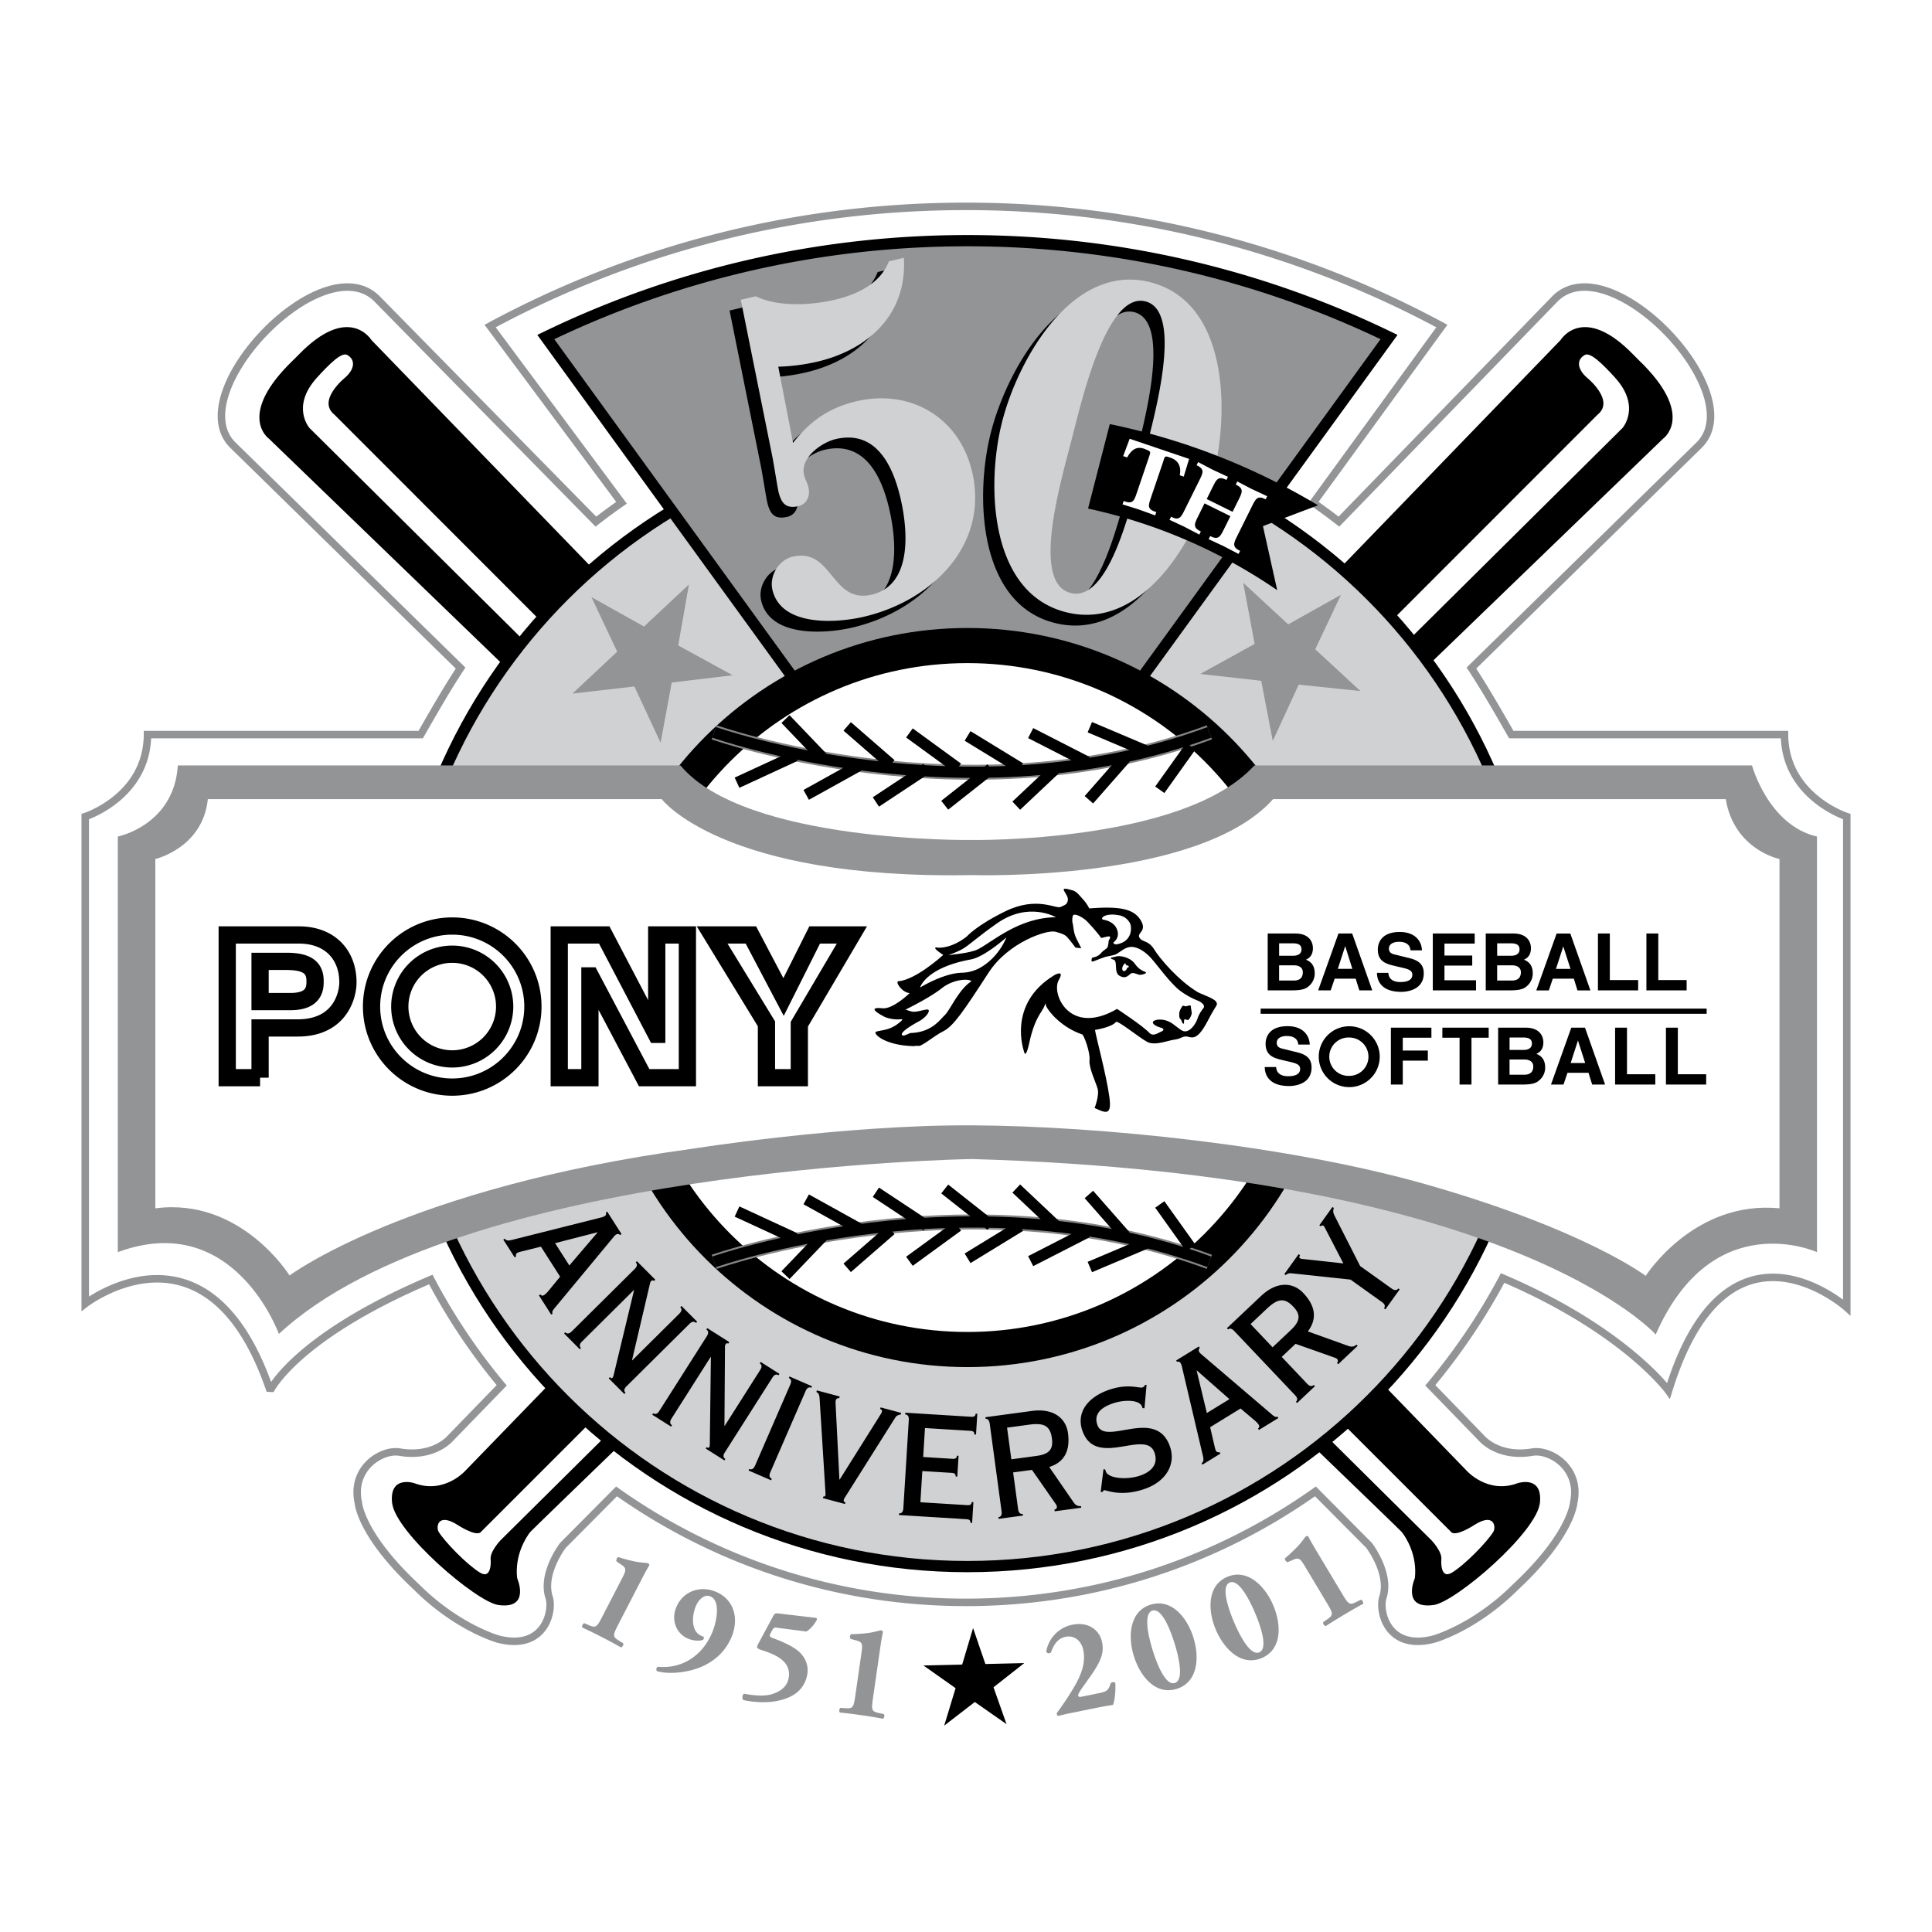
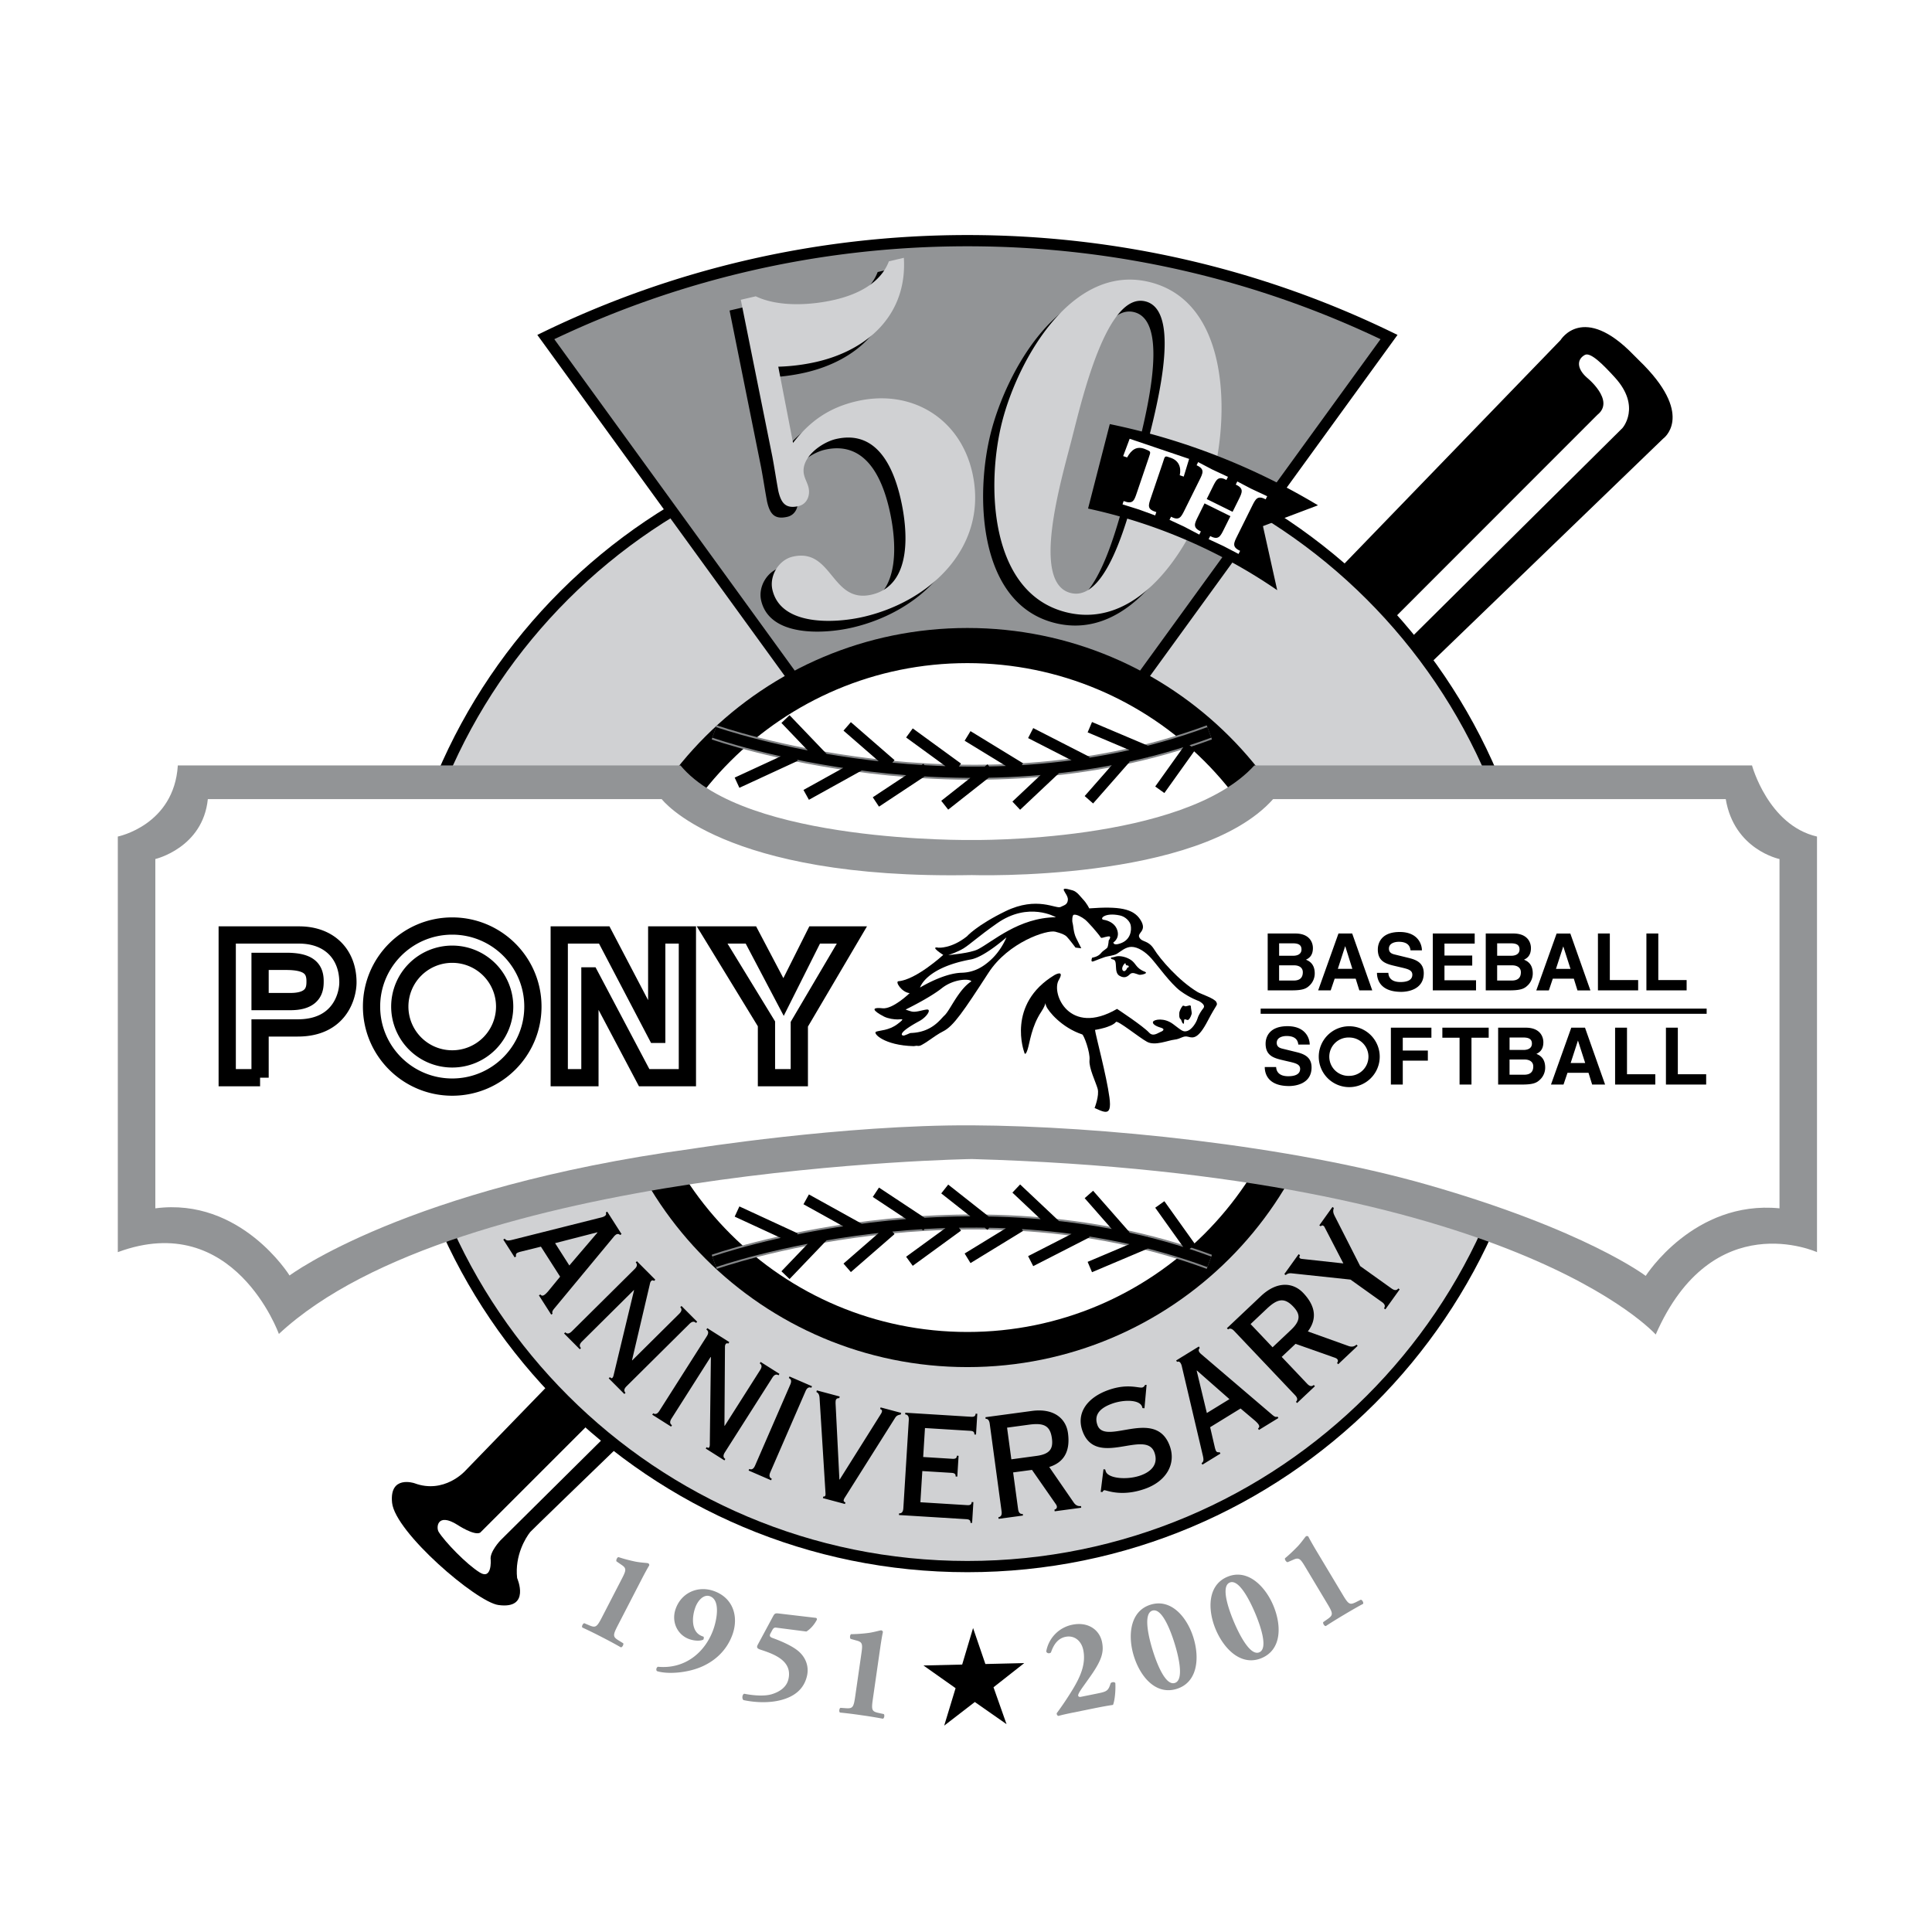
<svg xmlns="http://www.w3.org/2000/svg" width="2500" height="2500" viewBox="0 0 192.756 192.756">
  <path fill-rule="evenodd" clip-rule="evenodd" fill="#fff" d="M0 0h192.756v192.756H0V0z" />
-   <path d="M96.38 20.589c17.18 0 33.348 4.324 47.475 11.94l-12.828 17.63a58.58 58.58 0 0 1 2.557 1.882l21.551-22.223c5.426-5.431 19.584 9.386 14.408 14.569l-22.74 22.265c1.322 2.008 2.525 4.1 3.979 6.638h27.258c.037 6.202 6.213 8.182 6.213 8.182v48.974s-11.949-10.702-17.783 8.317c0 0-4.395-6.07-16.555-11.257-1.988 3.771-4.498 7.461-7.213 10.708l5.129 5.289s1.627 1.949 5.043 1.375c1.811-.305 4.879 1.601 4.133 5.041 0 0-.186 3.175-5.803 8.419-4.115 4.096-8.17 5.2-8.17 5.2-4.615 1.184-5.508-2.799-5.061-4.176.771-2.377-1.379-5.178-1.379-5.178l-5.354-5.387c-9.842 6.972-21.871 11.072-34.86 11.072h-.005c-12.989 0-25.018-4.101-34.862-11.072l-5.351 5.387s-2.152 2.801-1.379 5.178c.449 1.377-.445 5.359-5.062 4.176 0 0-4.055-1.104-8.167-5.2-5.617-5.244-5.804-8.419-5.804-8.419-.748-3.44 2.323-5.346 4.133-5.041 3.416.574 5.042-1.375 5.042-1.375l5.128-5.289a60.34 60.34 0 0 1-7.073-10.557c-13.52 5.738-16.026 11.081-16.026 11.081-6.173-18.175-18.45-8.666-18.45-8.666V81.473s6.174-1.979 6.212-8.182h27.259c1.452-2.539 2.656-4.63 3.978-6.638L23.211 44.388c-5.175-5.183 8.984-20 14.408-14.569l21.833 22.223a59.785 59.785 0 0 1 2.556-1.882L48.9 32.529c14.126-7.616 30.294-11.94 47.475-11.94h.005z" fill-rule="evenodd" clip-rule="evenodd" fill="#fff" stroke="#929496" stroke-width=".747" stroke-miterlimit="2.613" />
  <path d="M96.703 94.944l58.995-61.016s2.244-3.736 7.297 1.495l1.061 1.059c4.957 5.121 1.871 7.285 1.871 7.285L96.565 110.71l-.241.174c-23.173 22.357-43.239 41.733-43.422 41.964-.436.544-1.559 2.319-1.309 4.592 0 0 1.387 3.145-1.873 2.692-2.193-.304-10.305-7.254-10.603-10.211-.279-2.777 2.216-1.945 2.216-1.945 2.993 1.121 5.082-1.229 5.082-1.229l49.414-50.992.874-.811z" fill-rule="evenodd" clip-rule="evenodd" />
  <path d="M96.221 107.788L49.94 153.672s-1.123 1.168-.982 1.962c0 0 .14 2.008-1.077 1.261-1.348-.828-3.508-3.082-4.117-4.062-.268-.434-.139-1.962 1.872-.701 0 0 1.684 1.121 2.276.778l48.336-48.331.315-.346 62.811-62.848c1.809-1.432-1.059-3.72-1.059-3.72-1-.887-1.012-1.813-.189-2.256.566-.304 1.848.995 2.996 2.256 2.648 2.912.748 5.044.748 5.044l-65.31 64.758-.339.321z" fill-rule="evenodd" clip-rule="evenodd" fill="#fff" />
-   <path d="M96.859 95.666l-59.8-61.738s-2.246-3.736-7.297 1.495L28.7 36.481c-4.957 5.121-1.871 7.285-1.871 7.285l68.875 66.495 1.497 1.432c23.174 22.357 42.469 40.925 42.652 41.155.436.544 1.559 2.319 1.311 4.592 0 0-1.389 3.145 1.871 2.692 2.195-.304 10.307-7.254 10.604-10.211.279-2.777-2.215-1.945-2.215-1.945-2.996 1.121-5.082-1.229-5.082-1.229L96.414 95.201l.445.465z" fill-rule="evenodd" clip-rule="evenodd" />
  <path d="M96.195 107.467L30.884 42.708s-1.902-2.132.749-5.044c1.148-1.262 2.429-2.561 2.995-2.256.823.443.812 1.37-.188 2.256 0 0-2.868 2.288-1.06 3.72l62.812 62.848.314.346 48.337 48.331c.592.343 2.275-.778 2.275-.778 2.012-1.261 2.141.268 1.871.701-.607.98-2.768 3.234-4.117 4.062-1.215.747-1.076-1.261-1.076-1.261.143-.794-.98-1.962-.98-1.962l-46.282-45.884-.339-.32z" fill-rule="evenodd" clip-rule="evenodd" fill="#fff" />
  <path d="M96.519 156.298c31.411 0 56.874-25.419 56.874-56.772 0-31.354-25.463-56.771-56.874-56.771s-56.873 25.416-56.873 56.77c0 31.354 25.462 56.773 56.873 56.773z" fill-rule="evenodd" clip-rule="evenodd" fill="#d0d1d3" stroke="#000" stroke-width="1.121" stroke-miterlimit="2.613" />
  <path d="M62.511 138.306c-.3.297-.251.506-.103.655l-.119.118-1.558-1.564.121-.118c.119.119.178.14.249.069.08-.079.11-.207.161-.437l1.996-8.297-.02-.021-5.171 5.13c-.3.297-.251.506-.103.655l-.119.119-1.566-1.574.119-.119c.148.149.357.199.656-.098l6.27-6.218c.299-.298.25-.506.101-.655l.12-.119 1.836 1.844-.121.118c-.128-.069-.198-.079-.288.009-.1.1-.11.209-.16.417l-1.755 7.484.021.02 4.691-4.653c.299-.297.25-.506.102-.655l.121-.119 1.567 1.574-.121.118c-.148-.149-.356-.199-.656.098l-6.271 6.219zM72.32 144.9c-.226.355-.132.549.046.661l-.089.143-1.865-1.182.089-.143c.143.092.205.099.258.015.06-.095.062-.228.06-.462l.106-8.532-.024-.016-3.904 6.145c-.226.357-.132.549.046.661l-.09.143-1.877-1.188.091-.144c.178.114.392.116.618-.239l4.735-7.449c.226-.356.132-.549-.046-.662l.09-.142 2.199 1.391-.09.144c-.142-.04-.212-.035-.28.071-.075.119-.061.229-.064.443l-.051 7.685.024.016 3.542-5.575c.226-.355.133-.549-.046-.661l.09-.143 1.878 1.189-.09.143c-.178-.113-.393-.117-.618.24L72.32 144.9zM76.854 146.888c-.168.387-.045.562.148.646l-.068.154-2.246-.974.068-.155c.194.085.405.055.575-.332l3.518-8.094c.168-.387.045-.562-.148-.646l.066-.155 2.246.973-.066.154c-.193-.084-.407-.054-.575.333l-3.518 8.096zM83.778 139.329l-.044.164c-.187-.007-.308.062-.348.212-.019.068-.02.184-.022.3l.383 7.604.027.008 4.138-6.589a.698.698 0 0 0 .077-.183c.03-.108-.002-.204-.175-.267l.042-.162 2.054.548-.043.163c-.336.056-.451.155-.576.355l-4.984 7.904a.894.894 0 0 0-.127.257c-.033.121.031.211.167.248l-.043.163-2.203-.588.044-.163c.095.024.177-.011.203-.106.025-.094.017-.17.011-.258l-.589-9.449c-.019-.252-.071-.499-.318-.607l.043-.164 2.283.61zM90.67 141.673c.025-.42-.149-.544-.36-.557l.01-.17 6.574.406c.352.021.432-.113.444-.31l.168.01-.129 2.075-.168-.011c.012-.195-.051-.34-.402-.362l-4.509-.277-.014-.001-.178 2.888.014.002 2.907.18c.352.021.43-.114.443-.312l.168.011-.128 2.075-.168-.011c.012-.196-.05-.34-.401-.362l-2.908-.179-.014-.001-.192 3.112 4.677.289c.352.022.431-.115.442-.311l.169.01-.128 2.076-.169-.011c.013-.196-.049-.342-.4-.363l-6.729-.415.012-.167c.21.013.4-.089.425-.51l.544-8.804zM101.08 146.904l.496 3.661c.055.417.252.504.461.477l.023.166-2.428.328-.021-.166c.209-.029.375-.166.318-.583l-1.184-8.741c-.057-.418-.252-.506-.406-.484l-.021-.167 4.629-.624c2.23-.301 3.414.787 3.605 2.206.25 1.838-.424 2.935-1.869 3.385l2.422 3.515c.178.273.412.426.746.381l.023.168-2.65.357-.021-.168c.164-.036.262-.162.242-.302-.008-.056-.018-.126-.139-.293l-2.344-3.368-1.882.252zm-.178-1.307l2.51-.34c1.34-.18 1.678-.722 1.537-1.752-.172-1.281-.82-1.561-2.271-1.366l-2.203.298.427 3.16zM110.096 146.584l.174.028c.012.07.035.137.057.202.252.701 2.135.867 3.473.39 1.154-.411 1.773-1.186 1.381-2.283-.861-2.408-5.834 1.617-7.182-2.153-.645-1.799.48-3.333 2.574-4.081.994-.354 1.758-.388 2.326-.352.566.037.932.145 1.092.088a.426.426 0 0 0 .252-.254l.152.006-.213 2.328-.201-.018a.555.555 0 0 0-.039-.15c-.25-.701-1.809-.713-2.975-.297-1.498.534-1.771 1.318-1.477 2.138.766 2.144 5.818-1.821 7.225 2.109.639 1.784-.363 3.499-2.455 4.245-2.467.88-3.961.085-4.102.15a.345.345 0 0 0-.16.177l-.184-.009.282-2.264zM120.736 142.392l.479 2.064c.029.099.074.252.111.312.08.132.221.145.352.113l.086.144-1.797 1.104-.088-.144c.189-.149.248-.269.119-.8l-2.082-8.847a1.09 1.09 0 0 0-.117-.323c-.088-.144-.195-.211-.365-.139l-.088-.144 2.264-1.391.09.143c-.111.118-.143.253-.047.409.051.082.135.165.238.25l6.965 5.946c.18.154.406.362.598.244l.09.144-1.943 1.191-.088-.144c.154-.126.15-.24.055-.396-.082-.132-.232-.27-.35-.379l-1.447-1.223-3.035 1.866zm-.328-1.415l2.254-1.384-3.246-2.855-.023.016 1.015 4.223z" fill-rule="evenodd" clip-rule="evenodd" />
  <path d="M61.626 162.195c-.494.957-.483 1.113.079 1.462l.472.29c.072.126-.101.431-.24.405a44.825 44.825 0 0 0-1.874-1.01 46.147 46.147 0 0 0-1.959-.962c-.101-.098.048-.415.193-.431l.51.217c.61.254.745.172 1.238-.784l2.018-3.909c.408-.789.459-1.006-.037-1.336l-.514-.355c-.077-.115.059-.408.192-.43.528.18 1.159.339 1.705.453.608.116 1.18.123 1.265.166.059.03.124.11.098.217-.165.265-.461.807-.769 1.404l-2.377 4.603zM73.089 163.052c-.539 1.535-1.68 2.632-3.108 3.245-1.399.608-3.352.768-4.433.433-.131-.117-.051-.388.096-.437 2.693.256 4.725-1.429 5.543-3.764.337-.965.703-2.902-.365-3.276-.598-.209-1.195.396-1.462 1.157-.364 1.04-.328 2.278.483 2.733.156.083.233.11.347.149.05.061.031.196-.016.293-.296.152-.876.136-1.397-.046-1.195-.417-1.819-1.732-1.369-3.016.569-1.623 2.219-2.344 3.796-1.794 1.947.681 2.504 2.557 1.885 4.323zM81.391 161.413c.105.025.128.1.106.191-.239.469-.644.938-1.047 1.173l-3.039-.39c-.189-.018-.285.098-.392.308l-.152.282c-.151.281.006.375.263.464.674.245 1.848.723 2.516 1.285.645.544 1.122 1.433.859 2.519-.33 1.359-1.341 2.042-2.571 2.367-1.229.325-2.651.244-3.757.006-.175-.139-.129-.557.07-.634.952.189 2.058.263 2.762.045.883-.271 1.474-.765 1.646-1.471.453-1.868-1.464-2.539-2.748-2.96-.413-.129-.437-.258-.286-.539l1.516-2.816c.173-.317.253-.3.684-.25l3.57.42zM87.081 169.54c-.154 1.064-.094 1.209.552 1.355l.541.118c.109.098.045.441-.094.462a44.162 44.162 0 0 0-2.101-.343 46.662 46.662 0 0 0-2.165-.27c-.129-.06-.091-.407.039-.47l.553.038c.661.041.76-.081.914-1.146l.627-4.352c.127-.879.104-1.1-.473-1.25l-.601-.169c-.11-.083-.078-.404.04-.47a15.268 15.268 0 0 0 1.761-.127c.611-.089 1.154-.269 1.248-.256a.193.193 0 0 1 .165.173c-.07.304-.172.913-.268 1.579l-.738 5.128z" fill-rule="evenodd" clip-rule="evenodd" fill="#929496" />
  <path fill-rule="evenodd" clip-rule="evenodd" d="M98.312 166.019l3.879-.092-3.068 2.412 1.299 3.681-3.164-2.211-3.055 2.358 1.136-3.738-3.206-2.264 3.864-.092 1.087-3.642 1.228 3.588z" />
  <path d="M109.453 168.967c.965-.195 1.117-.254 1.357-1.029.076-.11.377-.173.467-.012.045.841-.074 1.812-.234 2.173-.533.081-1.012.164-1.855.334l-2.1.426c-.688.138-1.25.266-1.471.338-.123-.003-.193-.141-.191-.265a32.057 32.057 0 0 0 1.635-2.442c.709-1.186 1.303-2.458 1.018-3.867-.186-.91-.881-1.496-1.766-1.317-.752.152-1.182.746-1.457 1.556-.139.138-.404.109-.473-.096a3.304 3.304 0 0 1 2.619-2.67c1.543-.312 2.697.497 2.949 1.736.209 1.028-.035 1.859-1.334 3.658l-.512.721c-.473.658-.555.866-.533.971.018.08.1.146.283.108l1.598-.323zM119.068 163.384c.639 2.069.41 4.476-1.674 5.118-2.086.643-3.633-1.216-4.273-3.285-.617-1.991-.41-4.475 1.674-5.118 2.084-.643 3.656 1.294 4.273 3.285zm-1.857 4.526c.979-.301.332-2.804-.023-3.946-.354-1.145-1.232-3.574-2.211-3.273-.977.302-.33 2.804.023 3.948.354 1.142 1.232 3.574 2.211 3.271zM127.031 160.161c.844 1.996.859 4.413-1.15 5.262s-3.738-.846-4.584-2.842c-.812-1.919-.857-4.411 1.152-5.26s3.768.921 4.582 2.84zm-1.392 4.691c.943-.397.047-2.823-.42-3.925-.467-1.104-1.586-3.434-2.529-3.035-.943.397-.047 2.822.42 3.926.466 1.101 1.585 3.433 2.529 3.034zM133.988 159.147c.551.923.689.997 1.285.705l.494-.248c.145.008.312.315.219.418-.43.226-1.131.628-1.848 1.056-.764.455-1.449.88-1.854 1.151-.135.035-.328-.258-.264-.391l.453-.317c.537-.384.539-.54-.014-1.464l-2.26-3.774c-.457-.761-.613-.918-1.156-.673l-.572.248c-.139.005-.318-.266-.266-.39.434-.353.898-.804 1.287-1.207.418-.453.727-.935.807-.983a.194.194 0 0 1 .238.031c.137.279.443.816.787 1.394l2.664 4.444z" fill-rule="evenodd" clip-rule="evenodd" fill="#929496" />
  <path d="M112.277 69.884a33.515 33.515 0 0 0-15.758-3.911 33.525 33.525 0 0 0-15.759 3.911L54.455 33.626c12.713-6.159 26.983-9.615 42.064-9.615 15.079 0 29.352 3.456 42.065 9.615l-26.307 36.258z" fill-rule="evenodd" clip-rule="evenodd" fill="#929496" stroke="#000" stroke-width="1.121" stroke-miterlimit="2.613" />
  <path d="M96.519 136.396c20.399 0 36.936-16.508 36.936-36.871s-16.537-36.871-36.936-36.871-36.938 16.508-36.938 36.871 16.539 36.871 36.938 36.871z" fill-rule="evenodd" clip-rule="evenodd" />
  <path d="M96.519 133.078c18.563 0 33.612-15.022 33.612-33.553s-15.049-33.553-33.612-33.553-33.613 15.023-33.613 33.553c0 18.531 15.05 33.553 33.613 33.553z" fill-rule="evenodd" clip-rule="evenodd" fill="#fff" stroke="#000" stroke-width=".374" stroke-miterlimit="2.613" />
  <path d="M71.258 125.894s25.261-8.95 49.398 0M71.258 73.07s25.261 8.951 49.398 0" fill="none" stroke="#838587" stroke-width="1.495" stroke-miterlimit="2.613" />
  <path d="M71.258 125.894s25.261-8.95 49.398 0m-26.4-7.268l4.615 3.639m2.522-3.685l4.143 3.903m3.103-3.311l3.637 4.139m3.437-3.142l3.102 4.344m-31.428-5.562l5.054 3.346m-12.007-2.639l5.455 3.024m10.646 2.858l5.239-3.205m1.056 3.489l5.621-2.876m.281 3.463l5.963-2.523m-23.961 1.95l4.817-3.509m-11.027 4.163l4.357-3.788m-15.347-1.83l5.814 2.684m-.98 3.664l3.866-4.037M71.258 73.07s25.261 8.951 49.398 0m-26.4 7.267l4.615-3.637m2.522 3.683l4.143-3.903m3.103 3.312l3.637-4.139m3.437 3.142l3.102-4.343m-31.428 5.56l5.054-3.344m-12.007 2.637l5.455-3.025m10.646-2.856l5.239 3.204m1.056-3.488l5.621 2.875m.281-3.463l5.963 2.524m-23.961-1.951l4.817 3.51m-11.027-4.162l4.357 3.787m-15.347 1.831l5.814-2.685m-.98-3.664l3.866 4.036" fill="none" stroke="#000" stroke-width="1.121" stroke-miterlimit="2.613" />
-   <path fill-rule="evenodd" clip-rule="evenodd" fill="#929496" d="M64.254 62.511l4.48-4.197-1.069 6.082 5.428 2.974-6.075.727-1.111 6.005-2.613-5.612-6.179.707 4.464-4.18-2.573-5.445 5.248 2.939zM131.219 64.779l4.508 4.165-6.153-.637-2.59 5.614-1.152-5.997-6.078-.684 5.422-2.996-1.141-6.102 4.49 4.15 5.26-2.944-2.566 5.431z" />
  <path d="M53.968 124.379l-2.06.511a1.625 1.625 0 0 0-.31.115c-.131.083-.143.223-.109.352l-.142.091-1.135-1.776.143-.091c.151.187.272.243.801.106l8.83-2.222a1.14 1.14 0 0 0 .323-.121c.143-.091.207-.198.132-.368l.142-.09 1.43 2.238-.143.09c-.118-.107-.254-.137-.409-.039a1.123 1.123 0 0 0-.246.24l-5.845 7.052c-.151.181-.355.409-.234.599l-.143.092-1.226-1.919.143-.091c.129.151.243.146.397.047.131-.083.267-.236.375-.354l1.201-1.466-1.915-2.996zm1.413-.349l1.422 2.227 2.808-3.287-.016-.023-4.214 1.083zM127.875 135.377l2.545 2.685c.289.306.5.262.652.117l.117.123-1.779 1.679-.115-.121c.152-.145.209-.353-.082-.658l-6.074-6.407c-.291-.308-.502-.263-.613-.156l-.117-.123 3.395-3.206c1.637-1.544 3.232-1.352 4.219-.311 1.277 1.346 1.373 2.631.461 3.838l4.023 1.442c.305.117.584.105.83-.126l.115.122-1.941 1.835-.115-.123c.111-.125.115-.284.02-.387-.039-.041-.088-.092-.285-.157l-3.873-1.368-1.383 1.302zm-.91-.958l1.84-1.738c.982-.927.939-1.564.225-2.318-.891-.939-1.582-.79-2.645.215l-1.615 1.525 2.195 2.316zM129.564 125.131l.139.097c-.084.165-.09.247 0 .312.092.064.232.062.326.076l3.998.436-1.873-3.617a.316.316 0 0 0-.125-.141c-.068-.05-.158-.044-.264.054l-.137-.098 1.311-1.829.137.098c-.135.405-.023.588.201 1.024l2.428 4.774 3.137 2.24c.344.245.543.162.664-.009l.139.097-1.426 1.989-.137-.099c.123-.172.139-.386-.205-.63l-3.137-2.239-5.805-.619c-.176-.022-.439-.039-.658.168l-.139-.098 1.426-1.986zM77.998 45.264c1.677-2.162 3.591-3.52 6.333-4.157 5.438-1.264 10.278 1.66 11.535 7.039 1.704 7.3-3.994 12.877-10.826 14.466-2.838.661-8.248.956-9.099-2.694-.326-1.392.624-2.979 2.018-3.305 3.993-.929 3.843 4.727 7.884 3.787 4.137-.962 3.592-6.557 2.875-9.63-.762-3.266-2.454-6.821-6.448-5.894-1.395.325-3.575 1.845-3.173 3.573.102.433.347.832.448 1.263.19.816-.171 1.66-.988 1.851-1.299.302-1.745-.303-2.024-1.504-.21-1.116-.384-2.291-.593-3.407l-3.151-15.671 1.492-.347c2.283 1.089 5.534.89 7.89.341 2.214-.514 4.544-1.614 5.395-3.836l1.491-.347c.341 5.591-3.491 9.166-8.688 10.374a19.653 19.653 0 0 1-3.841.489l1.47 7.609zM98.871 43.113c1.582-6.162 6.986-15.875 14.785-13.878 7.848 2.011 7.85 13.109 6.268 19.27-1.609 6.257-7.023 15.612-14.727 13.639-7.656-1.961-7.924-12.823-6.326-19.031zm14.295-11.967c-3.877-.993-6.363 9.875-7.346 13.696-1.105 4.299-4.104 14.373-.133 15.391 3.973 1.018 6.205-9.254 7.311-13.553.981-3.82 4.043-14.541.168-15.534z" fill-rule="evenodd" clip-rule="evenodd" />
  <path d="M79.121 44.189c1.676-2.163 3.591-3.519 6.334-4.156 5.435-1.265 10.278 1.66 11.533 7.038 1.704 7.3-3.994 12.878-10.824 14.467-2.838.661-8.248.957-9.1-2.694-.324-1.392.624-2.98 2.018-3.304 3.994-.929 3.842 4.726 7.883 3.787 4.139-.962 3.594-6.557 2.876-9.631-.763-3.265-2.454-6.821-6.448-5.892-1.395.325-3.577 1.844-3.173 3.573.101.433.346.831.447 1.264.189.816-.17 1.66-.988 1.851-1.299.302-1.745-.304-2.026-1.504-.209-1.116-.382-2.291-.591-3.407L73.91 29.909l1.491-.347c2.283 1.089 5.533.891 7.892.343 2.212-.516 4.543-1.613 5.394-3.836l1.492-.347c.341 5.591-3.491 9.166-8.687 10.374a19.654 19.654 0 0 1-3.843.489l1.472 7.604zM99.992 42.039c1.584-6.161 6.988-15.875 14.787-13.876 7.846 2.01 7.85 13.108 6.266 19.27-1.607 6.256-7.021 15.612-14.725 13.638-7.656-1.962-7.924-12.823-6.328-19.032zm14.297-11.966c-3.877-.994-6.363 9.875-7.348 13.696-1.104 4.299-4.102 14.373-.131 15.391s6.205-9.254 7.309-13.553c.983-3.822 4.045-14.542.17-15.534z" fill-rule="evenodd" clip-rule="evenodd" fill="#d0d1d3" />
  <path d="M131.494 50.413a66.352 66.352 0 0 0-20.77-8.101l-2.168 8.427a53.246 53.246 0 0 1 18.871 8.143l-1.422-6.391 5.489-2.078z" fill-rule="evenodd" clip-rule="evenodd" />
  <path d="M118.1 47.551l-.396-.135c.17-.804-.105-1.471-.906-1.742-.6-.204-.553-.25-.781.483l-1.178 3.466c-.279.818-.422 1.18.527 1.47l-.113.332c-.539-.193-1.076-.396-1.617-.589-.547-.175-1.096-.34-1.643-.516l.111-.33c.932.346 1.047-.025 1.324-.843l1.178-3.467c.225-.662.24-.616-.324-.859-.877-.378-1.41.067-1.828.817l-.396-.133.648-1.729 5.932 2.008-.538 1.767zM119.535 51.52c-.354.714-.574 1.115.275 1.502l-.156.314c-.51-.264-1.014-.535-1.525-.799-.484-.228-.963-.443-1.447-.672l.156-.313c.824.44 1.01.023 1.363-.691l1.459-2.942c.354-.714.574-1.113-.275-1.501l.154-.315c.467.242.938.496 1.404.737.52.246 1.051.486 1.57.733l-.156.313c-.824-.44-1.008-.021-1.363.691l-.6 1.211 2.582 1.275.6-1.209c.354-.714.564-1.119-.285-1.507l.154-.313c.459.236.904.479 1.361.715.535.254 1.086.504 1.621.759l-.154.313c-.824-.44-1.01-.021-1.365.691l-1.459 2.942c-.354.714-.574 1.115.275 1.502l-.154.312c-.502-.258-1.008-.529-1.51-.788-.49-.232-.98-.451-1.473-.685l.156-.313c.824.44 1.018.027 1.371-.688l.645-1.296-2.582-1.276-.642 1.298z" fill-rule="evenodd" clip-rule="evenodd" fill="#fff" />
  <path d="M165.191 133.146s-14.158-15.954-68.236-17.509c0 0-51.27.807-69.131 17.451 0 0-4.469-12.457-16.07-8.161V83.462s5.614-1.121 5.988-7.097H67.89c6.425 7.767 29.065 7.44 29.065 7.44s21.146.327 28.193-7.44h49.65s1.619 5.976 6.484 7.097v41.466c.001 0-10.413-4.747-16.091 8.218z" fill-rule="evenodd" clip-rule="evenodd" fill="#929496" />
  <path d="M127.02 79.727h45.158c.842 5.059 5.363 5.978 5.363 5.978v34.85c-8.545-.84-13.348 6.74-13.348 6.74s-6.016-4.589-21.818-9.104c-13.732-3.924-32.695-5.854-45.419-5.917-12.847-.062-27.97 2.349-27.97 2.349-28.414 3.878-40.097 12.633-40.097 12.633s-4.845-7.821-13.391-6.701v-34.85s4.741-1.105 5.238-5.978h45.282s6.052 8.047 30.938 7.58c0 0 22.642.747 30.064-7.58z" fill-rule="evenodd" clip-rule="evenodd" fill="#fff" />
  <path d="M91.155 104.374c-2.957-.072-4.109-1.296-3.749-1.44.36-.143 1.262-.107 2.126-.755.865-.647.397-.469.037-.469-.362 0-.938-.071-1.371-.286-.325-.163-1.875-1.007-.144-.828 1.04.107 2.703-1.512 2.703-1.512-.792-.071-1.483-1.157-1.117-1.187 1.766-.145 4.469-2.627 4.469-2.627s-1.442-.898-.469-.719c0 0 1.262.107 2.812-1.115 0 0 .962-1.107 3.856-2.519 3.172-1.547 5.07-.185 5.514-.431.291-.162.689-.193.721-.721.039-.65-1.225-1.438.469-.935.451.134.744.584 1.01.863.436.456.648.936.648.936 2.955-.216 4.398 0 5.119 1.151.717 1.146-.396 1.259-.107 1.763.287.504.879.219 1.477 1.188.576.935 2.414 3.093 4.324 4.245.314.189 1.73.647 1.875 1.007.145.36.072.072-.865 1.871-.938 1.8-1.443 1.727-1.945 1.584-.506-.144-.721.216-1.371.287-.648.072-1.945.648-2.738.215-.795-.431-2.938-2.18-3.1-1.979-.434.541-2.09.793-2.09.793.07.575 1.152 4.568 1.439 6.728.289 2.157-.604 1.407-1.945.862-1.479-.6-2.883-.288-4.541-1.366-1.658-1.079-2.812-2.159-3.748-2.807-.938-.647-3.1-1.115-3.965-1.043-.866.071-1.766-.18-2.415-.396-.648-.217-2.632-.396-2.632-.396l-.287.038z" fill-rule="evenodd" clip-rule="evenodd" />
  <path d="M107.016 92.095c-.074-.215-.037-.791.107-.827.279-.07.793.216 1.117.467.291.225 1.264 1.317 1.586 1.799.072.107.287-.036.721-.107.432-.072.072.396.072.396s-.035.431-.107.647c-.074.216-.398.288-.686.647-.289.36-.865.432-.865.432s-.217.504.145.359c.359-.144.938-.359 1.152-.431.217-.072.902-.143 1.189-.324.373-.233.861-.683 1.441-.683.65 0 1.406.503 1.982 1.152.578.647 1.934 2.535 2.885 3.238.973.719 1.838 1.007 1.838 1.007s.756.36.467.72c-.186.231-.467.647-.576 1.007-.139.462-.576 1.116-1.01 1.26-.432.144-.576-.036-1.439-.684-.865-.647-1.84-.467-1.982-.252-.145.216.25.468.756.611s.182.359-.035.432-.721.504-1.119.072c-.623-.679-3.207-2.375-3.207-2.375-4.756 2.771-6.594-1.542-5.818-2.874.629-1.083-.377-.531-.416-.507-4.83 2.914-3.027 7.699-3.027 7.699s.08.493.324-.234c.242-.729.379-2.293 1.379-3.805.66-1 .27-1.106.486-.567.215.54 1.549 2.152 3.594 2.834.164.054.812 1.781.73 2.562-.08.783.623 2.187.811 2.861.189.674-.312 1.938-.312 1.938l-.453-.122c-1.514-.504-2.883-.287-4.541-1.367-1.656-1.079-2.811-2.158-3.748-2.806s-3.1-1.116-3.964-1.044c-.866.072-1.767-.18-2.416-.396s-2.631-.396-2.631-.396c.649-.072 1.658-1.043 2.668-1.548 1.009-.503 2.028-2.007 4.504-5.827 1.982-3.06 5.84-4.317 6.668-4.103.627.164.938.288 1.152.505.217.215.865 1.079.865 1.079l.576.072-.504-1.008c-.287-.573-.287-1.292-.359-1.509z" fill-rule="evenodd" clip-rule="evenodd" fill="#fff" />
  <path d="M110.102 91.764c.471.072 1.053.332 1.299.863.434.936-.324 1.404-.324 1.404.037.215.27.252.758.072.973-.36 1.08-1.295.973-1.799-.082-.379-.508-.851-1.082-.972-1.55-.325-2.054.365-1.624.432zM105.346 91.512s-2.719-1.606-5.875.612c-1.947 1.367-2.631 2.05-3.316 2.481-.628.397-1.55.684-1.55.684s2.191-.184 2.956-.575c1.476-.756 4.072-3.166 7.785-3.202z" fill-rule="evenodd" clip-rule="evenodd" fill="#fff" />
  <path d="M100.408 93.526s-2.191 1.95-3.533 2.195c-4.541.827-5.081 2.806-5.081 2.806s2.305-1.425 4.144-1.476c1.335-.036 2.199-.647 2.847-1.223 1.129-1 1.623-2.302 1.623-2.302zM96.912 97.916s-.504.251-1.188 1.187c-.685.936-1.119 1.871-1.515 2.23-.396.36-1.226 1.654-3.315 1.728-.145.005-.253.107-.685.251-.146.049-.937-.107 1.513-1.438.762-.413 1.226-1.188.758-1.152-.469.036-1.118.324-1.586.181a5.61 5.61 0 0 1-.541-.181s2.378-1.149 3.604-2.122c1.225-.972 2.846-.972 2.955-.684z" fill-rule="evenodd" clip-rule="evenodd" fill="#fff" />
  <path d="M110.859 95.532s.254-.027.469-.099c.217-.071.812-.071 1.424.289.613.36.521.853 1.459 1.223.438.172-.404.351-.568.306-.283-.079-.656-.306-.908-.055-.252.252-.541.441-1.037.162-.631-.355-.107-1.547-.658-1.636-.286-.048-.181-.19-.181-.19z" fill-rule="evenodd" clip-rule="evenodd" />
  <path d="M112.289 96.121c-.018-.119-.357.275-.326.554.027.229.217.243.285.188.158-.127.176-.202.215-.296.023-.053.258-.041.109-.216-.052-.062-.244.053-.283-.23z" fill-rule="evenodd" clip-rule="evenodd" fill="#fff" />
  <path d="M118.275 100.405c.162-.021.311-.082.393-.095.08-.015.162.047.148.107-.02.092.102.594.082.709-.014.066-.131.49-.352.634-.057.035-.281-.065-.324-.067-.172-.006-.016.556-.184.432-.156-.115-.156-.432-.277-.46-.035-.007-.107-.188-.107-.323 0-.291-.008-.283.047-.458.066-.218.271-.561.346-.553.074.006.228.074.228.074z" fill-rule="evenodd" clip-rule="evenodd" />
  <path fill="none" stroke="#000" stroke-width=".517" stroke-miterlimit="2.613" d="M125.775 100.888h44.498" />
  <path d="M126.477 93.136h2.762c1.395 0 1.75.869 1.75 1.454 0 .813-.459 1.043-.697 1.16.697.262.879.814.879 1.375 0 .45-.191.878-.49 1.17-.324.315-.633.513-1.797.513h-2.406v-5.672h-.001zm1.14 4.693h1.457c.576 0 .908-.254.908-.83 0-.497-.428-.687-.854-.687h-1.512v1.517h.001zm0-2.473h1.393c.467 0 .84-.182.84-.632 0-.467-.334-.609-.871-.609h-1.361v1.241h-.001zM132.764 98.808h-1.25l2.025-5.672h1.369l2.002 5.672h-1.289l-.365-1.168h-2.096l-.396 1.168zm.713-2.149h1.447l-.705-2.243h-.016l-.726 2.243zM138.518 97.062c.008.315.166.916 1.203.916.562 0 1.188-.134 1.188-.734 0-.442-.428-.561-1.029-.703l-.609-.143c-.918-.213-1.805-.419-1.805-1.667 0-.632.34-1.746 2.186-1.746 1.74 0 2.207 1.138 2.215 1.833h-1.139c-.031-.253-.127-.854-1.164-.854-.451 0-.99.167-.99.68 0 .443.365.538.602.593l1.387.34c.775.189 1.486.504 1.486 1.525 0 1.705-1.74 1.856-2.238 1.856-2.074 0-2.43-1.194-2.43-1.896h1.137zM147.131 94.14h-3.016v1.192h2.77v1.004h-2.77v1.468h3.149v1.004h-4.313v-5.672h4.18v1.004zM148.232 93.136h2.762c1.393 0 1.748.869 1.748 1.454 0 .813-.459 1.043-.695 1.16.695.262.877.814.877 1.375 0 .45-.189.878-.488 1.17-.326.315-.635.513-1.799.513h-2.404v-5.672h-.001zm1.139 4.693h1.457c.578 0 .91-.254.91-.83 0-.497-.428-.687-.855-.687h-1.512v1.517zm0-2.473h1.393c.467 0 .84-.182.84-.632 0-.467-.332-.609-.871-.609h-1.361v1.241h-.001zM160.613 97.781h2.826v1.027h-4.013v-5.672h1.187v4.645zM165.449 97.781h2.826v1.027h-4.013v-5.672h1.187v4.645zM127.322 106.46c.01.314.168.916 1.205.916.561 0 1.188-.135 1.188-.734 0-.443-.43-.562-1.029-.704l-.609-.142c-.918-.214-1.807-.419-1.807-1.668 0-.633.342-1.746 2.186-1.746 1.74 0 2.207 1.139 2.217 1.833h-1.139c-.033-.252-.129-.853-1.166-.853-.451 0-.988.165-.988.679 0 .442.365.537.602.593l1.385.34c.775.189 1.488.506 1.488 1.524 0 1.707-1.74 1.856-2.24 1.856-2.074 0-2.43-1.192-2.43-1.895h1.137v.001zM139.955 108.205h-1.187v-5.673h4.044v1.003h-2.857v1.28h2.502v1.003h-2.502v2.387zM146.809 108.205h-1.188v-4.67h-1.717v-1.003h4.623v1.003h-1.718v4.67zM149.469 102.532h2.762c1.395 0 1.75.868 1.75 1.454 0 .813-.459 1.043-.697 1.161.697.26.879.814.879 1.375 0 .45-.189.877-.49 1.168-.324.316-.633.515-1.797.515h-2.406v-5.673h-.001zm1.14 4.693h1.455c.578 0 .91-.252.91-.829 0-.498-.428-.688-.854-.688h-1.512v1.517h.001zm0-2.472h1.393c.467 0 .838-.182.838-.633 0-.466-.332-.608-.871-.608h-1.359v1.241h-.001zM155.992 108.205h-1.25l2.025-5.673h1.369l2.004 5.673h-1.291l-.363-1.17h-2.098l-.396 1.17zm.713-2.148h1.449l-.721-2.245-.728 2.245zM162.326 107.178h2.824v1.027h-4.011v-5.673h1.187v4.646zM167.398 107.178h2.827v1.027h-4.014v-5.673h1.187v4.646zM131.572 105.427a3.04 3.04 0 0 1 3.041-3.037 3.04 3.04 0 0 1 3.043 3.037 3.04 3.04 0 0 1-3.043 3.036 3.04 3.04 0 0 1-3.041-3.036zm3.041 1.912a1.915 1.915 0 0 0 1.918-1.912c0-1.057-.859-1.913-1.918-1.913a1.914 1.914 0 1 0 0 3.825z" fill-rule="evenodd" clip-rule="evenodd" />
  <path d="M37.069 100.426c0-4.438 3.604-8.036 8.049-8.036 4.444 0 8.049 3.598 8.049 8.036 0 4.437-3.604 8.034-8.049 8.034-4.445 0-8.049-3.598-8.049-8.034zm8.05 5.221a5.227 5.227 0 0 0 5.231-5.222 5.227 5.227 0 0 0-5.231-5.223 5.227 5.227 0 0 0-5.232 5.223 5.226 5.226 0 0 0 5.232 5.222zM25.949 107.522H22.67V93.283h7.168c3.038 0 4.874 1.938 4.874 4.733 0 1.289-.787 4.541-5.005 4.541h-3.759v4.965h.001zm3.038-7.595c2.448 0 2.448-1.415 2.448-2.049 0-1.39-.853-1.963-2.885-1.963h-2.602v4.012h3.039zM65.522 93.283h3.059v14.239h-4.312L58.9 97.368h-.043v10.154h-3.061V93.283h4.489l5.194 9.916h.043v-9.916zM79.748 107.522H76.47v-5.374l-5.419-8.865h3.867l3.257 6.188 3.103-6.188h3.715l-5.245 8.905v5.334z" fill-rule="evenodd" clip-rule="evenodd" fill="#fff" stroke="#000" stroke-width="1.721" stroke-miterlimit="2.613" />
  <path d="M154.529 98.812h-1.252l2.027-5.671h1.369l2.002 5.671h-1.291l-.363-1.169h-2.098l-.394 1.169zm.711-2.148h1.449l-.721-2.243-.728 2.243z" fill-rule="evenodd" clip-rule="evenodd" />
</svg>